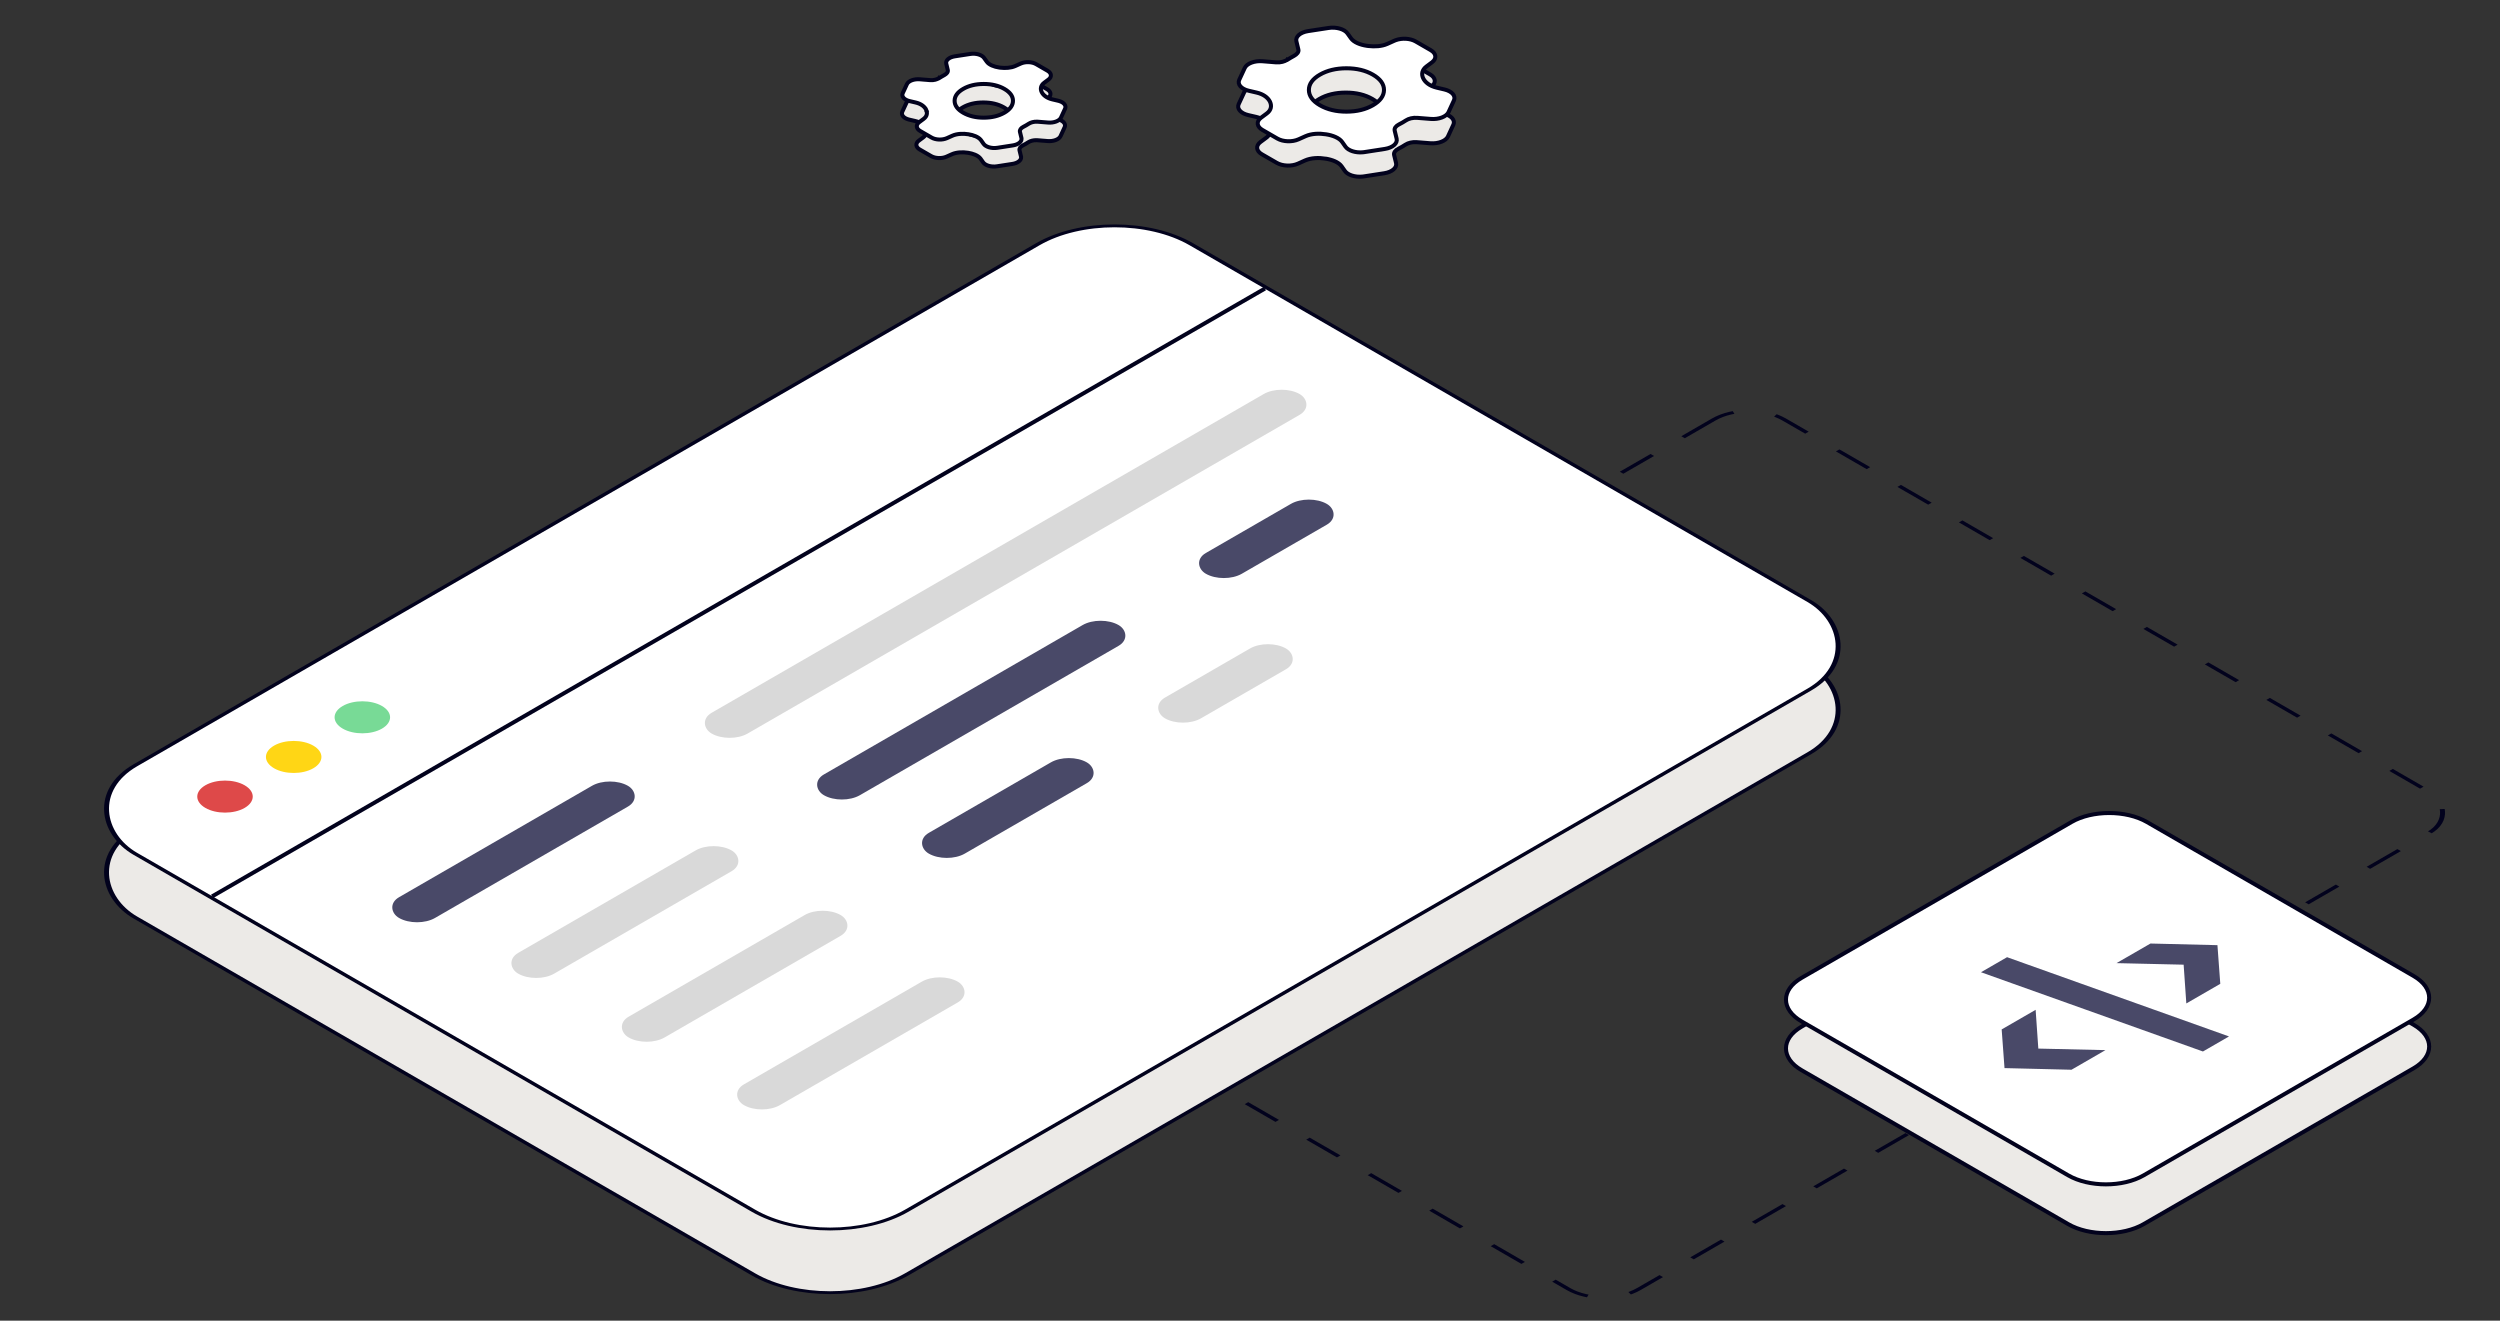
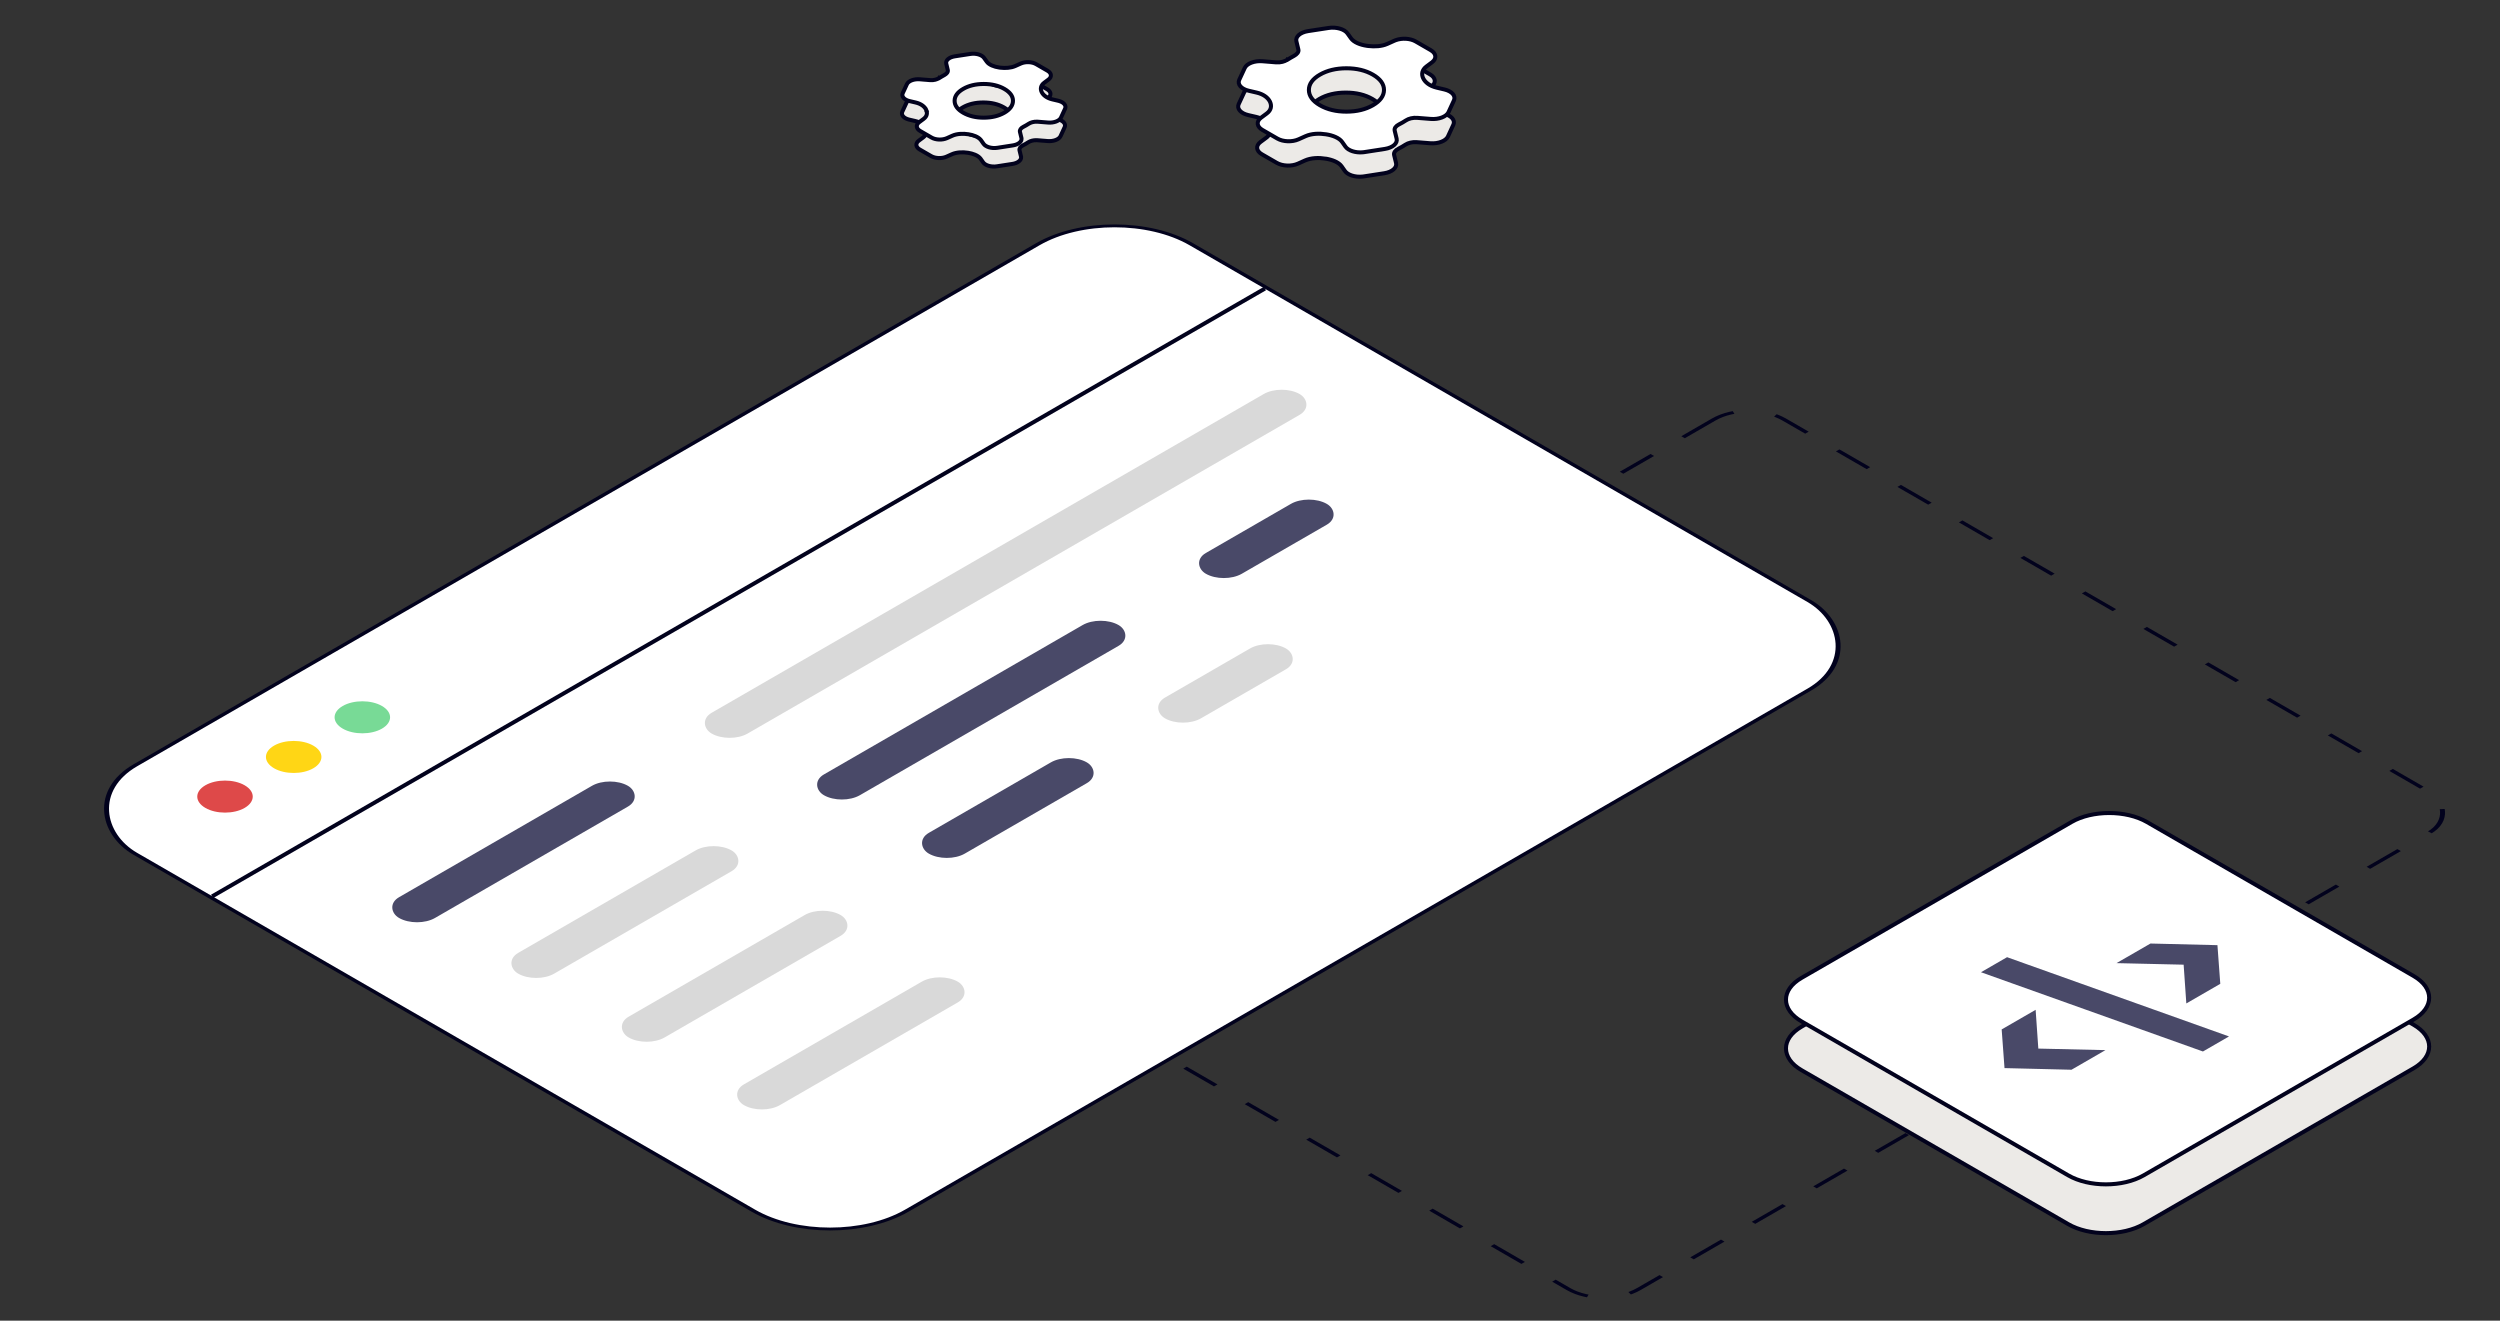
<svg xmlns="http://www.w3.org/2000/svg" width="619" height="327" viewBox="0 0 619 327" fill="none">
  <rect x="0" y="0" width="619" height="327" fill="#333333" stroke="none" />
  <rect x="2.98023e-08" y="0.5" width="246.135" height="204.59" rx="10.053" transform="matrix(-0.866 0.5 0.866 0.5 432.606 98.586)" stroke="#02021D" stroke-dasharray="8.79 8.79" />
-   <path d="M354.09 18.426L350.372 16.28C349.045 15.514 346.986 15.395 345.433 15.968L345.129 16.092L343.355 16.89C341.989 17.503 340.232 17.596 338.648 17.408L338.333 17.366C336.64 17.121 335.074 16.494 334.371 15.513L333.49 14.282C332.73 13.221 330.726 12.648 328.803 12.943L323.752 13.72C321.815 14.017 320.567 15.103 320.843 16.249L321.34 18.307C321.487 18.916 320.965 19.462 320.294 19.831L320.293 19.832C320.004 19.992 319.715 20.155 319.427 20.321C319.157 20.477 318.888 20.64 318.621 20.809L318.167 20.571L318.62 20.81C317.952 21.232 316.955 21.548 315.846 21.458L312.439 21.182C310.455 21.021 308.576 21.74 308.057 22.857L306.701 25.772C306.181 26.892 307.192 28.06 309.055 28.492L311.02 28.947C312.656 29.326 313.745 30.16 314.242 31.085L314.334 31.271C314.752 32.208 314.632 33.284 313.527 34.104L312.102 35.16C310.872 36.072 311.012 37.37 312.427 38.187L316.137 40.328C317.552 41.145 319.798 41.226 321.378 40.517L323.117 39.736C324.579 39.08 326.506 39.01 328.176 39.271L328.176 39.272C329.877 39.537 331.479 40.175 332.182 41.175L332.99 42.326C333.696 43.33 335.514 43.902 337.331 43.722L337.695 43.677L342.764 42.892C344.697 42.592 345.941 41.508 345.665 40.363L345.184 38.368C345.041 37.776 345.489 37.212 346.223 36.839C346.539 36.679 346.845 36.513 347.139 36.343C347.42 36.181 347.696 36.011 347.967 35.832C348.657 35.378 349.698 35.113 350.782 35.2L354.134 35.469C356.119 35.629 357.998 34.907 358.514 33.789L359.852 30.884C360.366 29.77 359.365 28.61 357.516 28.174L355.59 27.72C353.83 27.306 352.69 26.375 352.224 25.368C351.781 24.409 351.924 23.314 353.041 22.479L354.423 21.447C355.644 20.535 355.501 19.241 354.09 18.426ZM339.791 24.502C341.624 25.56 342.547 26.833 342.535 28.301C342.524 29.767 341.603 31.032 339.791 32.078C337.979 33.124 335.788 33.656 333.249 33.663C330.706 33.669 328.501 33.136 326.669 32.078C324.855 31.031 323.94 29.762 323.94 28.29C323.94 26.818 324.856 25.549 326.669 24.502C328.483 23.455 330.68 22.927 333.23 22.927C335.779 22.927 337.978 23.455 339.791 24.502Z" fill="#ECEAE7" stroke="#02021D" />
+   <path d="M354.09 18.426L350.372 16.28C349.045 15.514 346.986 15.395 345.433 15.968L345.129 16.092L343.355 16.89C341.989 17.503 340.232 17.596 338.648 17.408L338.333 17.366C336.64 17.121 335.074 16.494 334.371 15.513L333.49 14.282C332.73 13.221 330.726 12.648 328.803 12.943L323.752 13.72C321.815 14.017 320.567 15.103 320.843 16.249L321.34 18.307C321.487 18.916 320.965 19.462 320.294 19.831L320.293 19.832C320.004 19.992 319.715 20.155 319.427 20.321C319.157 20.477 318.888 20.64 318.621 20.809L318.167 20.571L318.62 20.81C317.952 21.232 316.955 21.548 315.846 21.458L312.439 21.182C310.455 21.021 308.576 21.74 308.057 22.857L306.701 25.772C306.181 26.892 307.192 28.06 309.055 28.492L311.02 28.947C312.656 29.326 313.745 30.16 314.242 31.085L314.334 31.271C314.752 32.208 314.632 33.284 313.527 34.104L312.102 35.16C310.872 36.072 311.012 37.37 312.427 38.187L316.137 40.328C317.552 41.145 319.798 41.226 321.378 40.517L323.117 39.736C324.579 39.08 326.506 39.01 328.176 39.271L328.176 39.272C329.877 39.537 331.479 40.175 332.182 41.175L332.99 42.326C333.696 43.33 335.514 43.902 337.331 43.722L337.695 43.677L342.764 42.892C344.697 42.592 345.941 41.508 345.665 40.363L345.184 38.368C345.041 37.776 345.489 37.212 346.223 36.839C346.539 36.679 346.845 36.513 347.139 36.343C347.42 36.181 347.696 36.011 347.967 35.832C348.657 35.378 349.698 35.113 350.782 35.2L354.134 35.469C356.119 35.629 357.998 34.907 358.514 33.789L359.852 30.884C360.366 29.77 359.365 28.61 357.516 28.174L355.59 27.72C353.83 27.306 352.69 26.375 352.224 25.368C351.781 24.409 351.924 23.314 353.041 22.479L354.423 21.447C355.644 20.535 355.501 19.241 354.09 18.426ZM339.791 24.502C341.624 25.56 342.547 26.833 342.535 28.301C342.524 29.767 341.603 31.032 339.791 32.078C337.979 33.124 335.788 33.656 333.249 33.663C330.706 33.669 328.501 33.136 326.669 32.078C323.94 26.818 324.856 25.549 326.669 24.502C328.483 23.455 330.68 22.927 333.23 22.927C335.779 22.927 337.978 23.455 339.791 24.502Z" fill="#ECEAE7" stroke="#02021D" />
  <path d="M354.23 12.407L350.512 10.261C349.185 9.494 347.127 9.376 345.573 9.949L345.27 10.072L343.495 10.87C342.129 11.484 340.373 11.577 338.789 11.388L338.473 11.347C336.78 11.101 335.215 10.475 334.512 9.493L333.631 8.263C332.871 7.202 330.866 6.629 328.944 6.924L323.893 7.7C321.956 7.998 320.707 9.083 320.984 10.23L321.48 12.288C321.627 12.897 321.105 13.443 320.435 13.812L320.434 13.813C320.144 13.973 319.856 14.136 319.568 14.302C319.298 14.458 319.029 14.621 318.761 14.79L318.308 14.552L318.76 14.791C318.092 15.213 317.095 15.529 315.986 15.439L312.58 15.163C310.596 15.002 308.716 15.72 308.197 16.838L306.842 19.753C306.322 20.873 307.332 22.041 309.195 22.472L311.161 22.927C312.797 23.307 313.885 24.141 314.383 25.066L314.474 25.252C314.893 26.189 314.773 27.265 313.667 28.085L312.242 29.141C311.013 30.053 311.153 31.351 312.568 32.168L316.277 34.309C317.692 35.126 319.939 35.206 321.518 34.497L323.258 33.717C324.719 33.06 326.646 32.991 328.316 33.252L328.317 33.253C330.018 33.518 331.62 34.156 332.322 35.156L333.131 36.306C333.837 37.311 335.654 37.883 337.472 37.703L337.836 37.657L342.905 36.872C344.838 36.573 346.082 35.488 345.806 34.344L345.325 32.349C345.182 31.756 345.629 31.192 346.363 30.82C346.68 30.66 346.985 30.494 347.28 30.324C347.56 30.162 347.836 29.992 348.108 29.813C348.798 29.358 349.839 29.094 350.923 29.181L354.274 29.45C356.26 29.609 358.139 28.888 358.654 27.77L359.993 24.865C360.506 23.751 359.506 22.59 357.657 22.155L355.731 21.701C353.971 21.287 352.83 20.356 352.365 19.348C351.921 18.39 352.064 17.294 353.182 16.46L354.563 15.428C355.784 14.516 355.642 13.222 354.23 12.407ZM339.931 18.483C341.764 19.541 342.687 20.814 342.676 22.282C342.664 23.748 341.743 25.013 339.931 26.059C338.119 27.105 335.928 27.637 333.39 27.643C330.847 27.65 328.642 27.117 326.809 26.059C324.996 25.012 324.081 23.743 324.081 22.271C324.081 20.799 324.997 19.53 326.81 18.483C328.623 17.436 330.821 16.907 333.37 16.907C335.92 16.907 338.118 17.436 339.931 18.483Z" fill="white" stroke="#02021D" />
  <path d="M259.257 22.092L256.425 20.457C255.4 19.865 253.771 19.807 252.626 20.321L251.275 20.928C250.19 21.416 248.805 21.486 247.571 21.339L247.325 21.306C246.002 21.115 244.766 20.623 244.209 19.845L243.537 18.908C242.987 18.139 241.535 17.724 240.142 17.938L236.295 18.529C234.891 18.745 233.986 19.531 234.186 20.362L234.564 21.93C234.685 22.43 234.256 22.87 233.724 23.163L233.724 23.163C233.504 23.285 233.285 23.409 233.066 23.535C232.862 23.653 232.659 23.776 232.457 23.904L232.004 23.666L232.456 23.904C231.926 24.239 231.122 24.498 230.216 24.424L227.623 24.214C226.185 24.098 224.821 24.618 224.444 25.428L223.413 27.648C223.036 28.46 223.768 29.306 225.118 29.619L226.615 29.966C227.997 30.286 228.876 31.014 229.225 31.793L228.729 31.867L229.226 31.793C229.552 32.523 229.463 33.371 228.585 34.023L227.501 34.827C226.61 35.488 226.71 36.429 227.736 37.021L230.561 38.652C231.586 39.244 233.215 39.302 234.36 38.788L235.684 38.194C236.844 37.673 238.363 37.622 239.664 37.825L239.663 37.825C240.907 38.019 242.097 38.471 242.699 39.179L242.812 39.325L243.428 40.201C243.974 40.977 245.436 41.397 246.837 41.18L250.697 40.582C252.011 40.379 252.886 39.675 252.825 38.904L252.801 38.75L252.434 37.23C252.317 36.747 252.683 36.291 253.273 35.991C253.511 35.87 253.741 35.745 253.964 35.617C254.175 35.494 254.384 35.366 254.589 35.231C255.108 34.889 255.878 34.679 256.697 34.712L256.862 34.722L259.413 34.927C260.852 35.043 262.216 34.52 262.589 33.71L263.608 31.497C263.957 30.741 263.342 29.954 262.16 29.598L261.915 29.533L260.448 29.188C259.055 28.86 258.162 28.126 257.799 27.34C257.453 26.592 257.561 25.729 258.447 25.067L259.499 24.281C260.384 23.62 260.28 22.682 259.257 22.092ZM248.575 26.6C249.997 27.421 250.716 28.411 250.708 29.552C250.699 30.691 249.981 31.676 248.575 32.489C247.168 33.301 245.462 33.714 243.489 33.719C241.513 33.724 239.798 33.31 238.375 32.489C236.967 31.675 236.255 30.687 236.255 29.544C236.255 28.4 236.967 27.413 238.375 26.6C239.783 25.787 241.494 25.375 243.475 25.375C245.455 25.375 247.166 25.787 248.575 26.6Z" fill="#ECEAE7" stroke="#02021D" />
  <path d="M259.362 17.508L256.531 15.873C255.505 15.281 253.876 15.223 252.732 15.738L251.38 16.345C250.296 16.832 248.91 16.902 247.676 16.755L247.431 16.723C246.108 16.531 244.871 16.039 244.314 15.261L243.643 14.325C243.092 13.556 241.64 13.141 240.247 13.355L236.401 13.946C234.997 14.161 234.092 14.948 234.292 15.779L234.67 17.346C234.79 17.846 234.361 18.286 233.83 18.579L233.829 18.58C233.609 18.701 233.39 18.825 233.172 18.951C232.968 19.069 232.764 19.192 232.562 19.32L232.11 19.082L232.561 19.321C232.031 19.656 231.228 19.914 230.321 19.841L227.728 19.631C226.29 19.514 224.926 20.035 224.55 20.845L223.519 23.065C223.142 23.876 223.874 24.722 225.224 25.035L226.721 25.382C228.103 25.703 228.982 26.43 229.331 27.209L228.834 27.284L229.331 27.21C229.658 27.94 229.568 28.788 228.69 29.439L227.606 30.244C226.715 30.905 226.816 31.845 227.841 32.437L230.666 34.068C231.691 34.66 233.32 34.719 234.465 34.205L235.789 33.61C236.949 33.089 238.468 33.038 239.769 33.242L239.769 33.242C241.013 33.435 242.202 33.887 242.805 34.596L242.917 34.741L243.534 35.617C244.08 36.394 245.541 36.814 246.943 36.596L250.803 35.999C252.116 35.795 252.991 35.092 252.931 34.321L252.906 34.166L252.539 32.647C252.423 32.163 252.788 31.707 253.378 31.407C253.617 31.286 253.847 31.161 254.069 31.033C254.28 30.911 254.489 30.783 254.694 30.648C255.213 30.306 255.984 30.095 256.802 30.129L256.967 30.139L259.519 30.343C260.958 30.459 262.321 29.937 262.695 29.126L263.714 26.914C264.062 26.157 263.447 25.37 262.265 25.015L262.021 24.95L260.553 24.605C259.161 24.277 258.268 23.542 257.904 22.756C257.559 22.008 257.666 21.146 258.552 20.484L259.604 19.698C260.489 19.037 260.385 18.099 259.362 17.508ZM248.68 22.016C250.102 22.838 250.822 23.828 250.813 24.968C250.804 26.107 250.087 27.093 248.68 27.905C247.273 28.717 245.567 29.131 243.595 29.136C241.618 29.141 239.903 28.726 238.481 27.905C237.072 27.092 236.36 26.104 236.36 24.96C236.36 23.817 237.073 22.829 238.481 22.016C239.889 21.203 241.6 20.792 243.58 20.792C245.561 20.792 247.272 21.203 248.68 22.016Z" fill="white" stroke="#02021D" />
-   <rect x="2.98023e-08" y="0.5" width="301.896" height="220.563" rx="21.937" transform="matrix(-0.866 0.5 0.866 0.5 275.532 65.012)" fill="#ECEAE7" stroke="#02021D" />
  <rect x="2.98023e-08" y="0.5" width="301.896" height="220.563" rx="21.937" transform="matrix(-0.866 0.5 0.866 0.5 275.532 49.25)" fill="white" stroke="#02021D" />
  <circle cx="5.609" cy="5.609" r="5.609" transform="matrix(-0.866 0.5 0.866 0.5 89.715 171.996)" fill="#78DA96" />
  <circle cx="5.609" cy="5.609" r="5.609" transform="matrix(-0.866 0.5 0.866 0.5 72.715 181.812)" fill="#FFD615" />
  <circle cx="5.609" cy="5.609" r="5.609" transform="matrix(-0.866 0.5 0.866 0.5 55.711 191.628)" fill="#DE4949" />
  <rect width="65.441" height="10.284" rx="5.142" transform="matrix(-0.866 0.5 0.866 0.5 151.023 191.996)" fill="#494968" />
  <rect width="61.015" height="10.284" rx="5.142" transform="matrix(-0.866 0.5 0.866 0.5 176.691 207.996)" fill="#D9D9D9" />
  <rect width="60.615" height="10.284" rx="5.142" transform="matrix(-0.866 0.5 0.866 0.5 203.691 223.996)" fill="#D9D9D9" />
  <rect width="61.142" height="10.284" rx="5.142" transform="matrix(-0.866 0.5 0.866 0.5 232.691 240.487)" fill="#D9D9D9" />
  <rect width="168.117" height="10.284" rx="5.142" transform="matrix(-0.866 0.5 0.866 0.5 317.34 94.996)" fill="#D9D9D9" />
  <rect width="84.254" height="10.284" rx="5.142" transform="matrix(-0.866 0.5 0.866 0.5 272.508 152.195)" fill="#494968" />
  <rect width="34.59" height="10.284" rx="5.142" transform="matrix(-0.866 0.5 0.866 0.5 313.953 157.996)" fill="#D9D9D9" />
  <rect width="34.59" height="10.284" rx="5.142" transform="matrix(-0.866 0.5 0.866 0.5 324.07 122.195)" fill="#494968" />
  <rect width="45.181" height="10.284" rx="5.142" transform="matrix(-0.866 0.5 0.866 0.5 264.648 186.195)" fill="#494968" />
  <path d="M313.207 71.436L52.511 221.949" stroke="#02021D" />
  <path d="M512.897 215.615L446.078 254.193C440.917 257.172 440.917 262.004 446.078 264.984L512.082 303.091C517.244 306.071 525.612 306.071 530.773 303.091L597.591 264.513C602.753 261.534 602.753 256.702 597.591 253.722L531.587 215.615C526.426 212.635 518.058 212.635 512.897 215.615Z" fill="#ECEAE7" stroke="#02021D" />
  <path d="M512.897 203.538L446.078 242.116C440.917 245.096 440.917 249.927 446.078 252.907L512.082 291.014C517.244 293.994 525.612 293.994 530.773 291.014L597.591 252.437C602.753 249.457 602.753 244.626 597.591 241.646L531.587 203.538C526.426 200.558 518.058 200.558 512.897 203.538Z" fill="white" stroke="#02021D" />
  <path d="M549.742 243.597L549.038 234.023L532.454 233.616L524.045 238.471L540.668 238.855L541.333 248.453L549.742 243.597ZM490.494 240.725L545.449 260.348L551.902 256.622L496.948 236.999L490.494 240.725ZM504.023 250.031L495.613 254.886L496.317 264.461L512.901 264.868L521.311 260.012L504.688 259.629L504.023 250.031Z" fill="#494968" />
</svg>